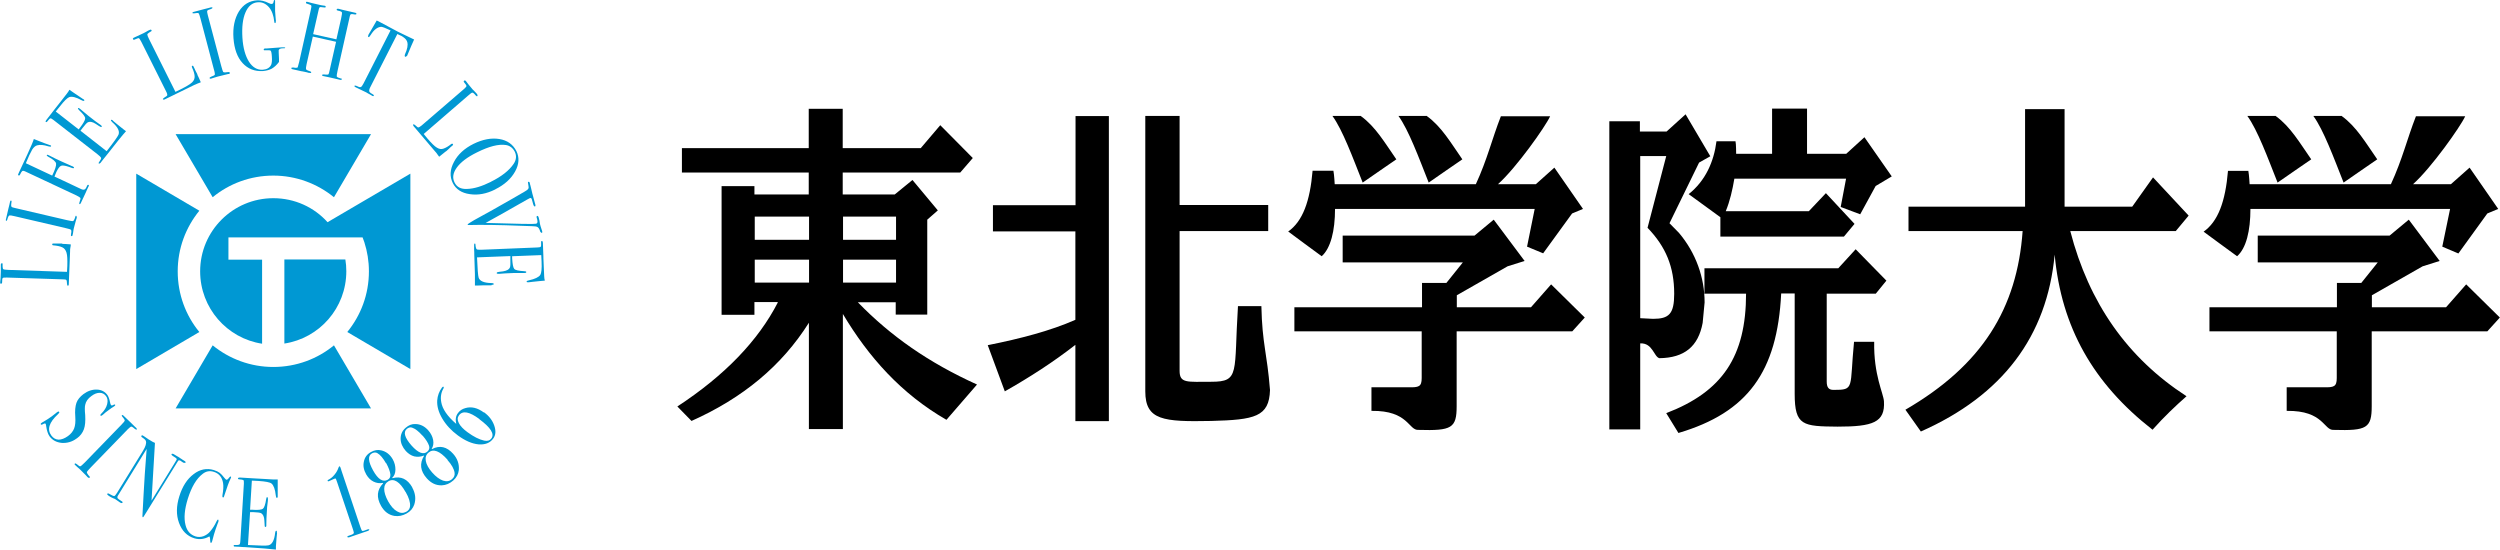
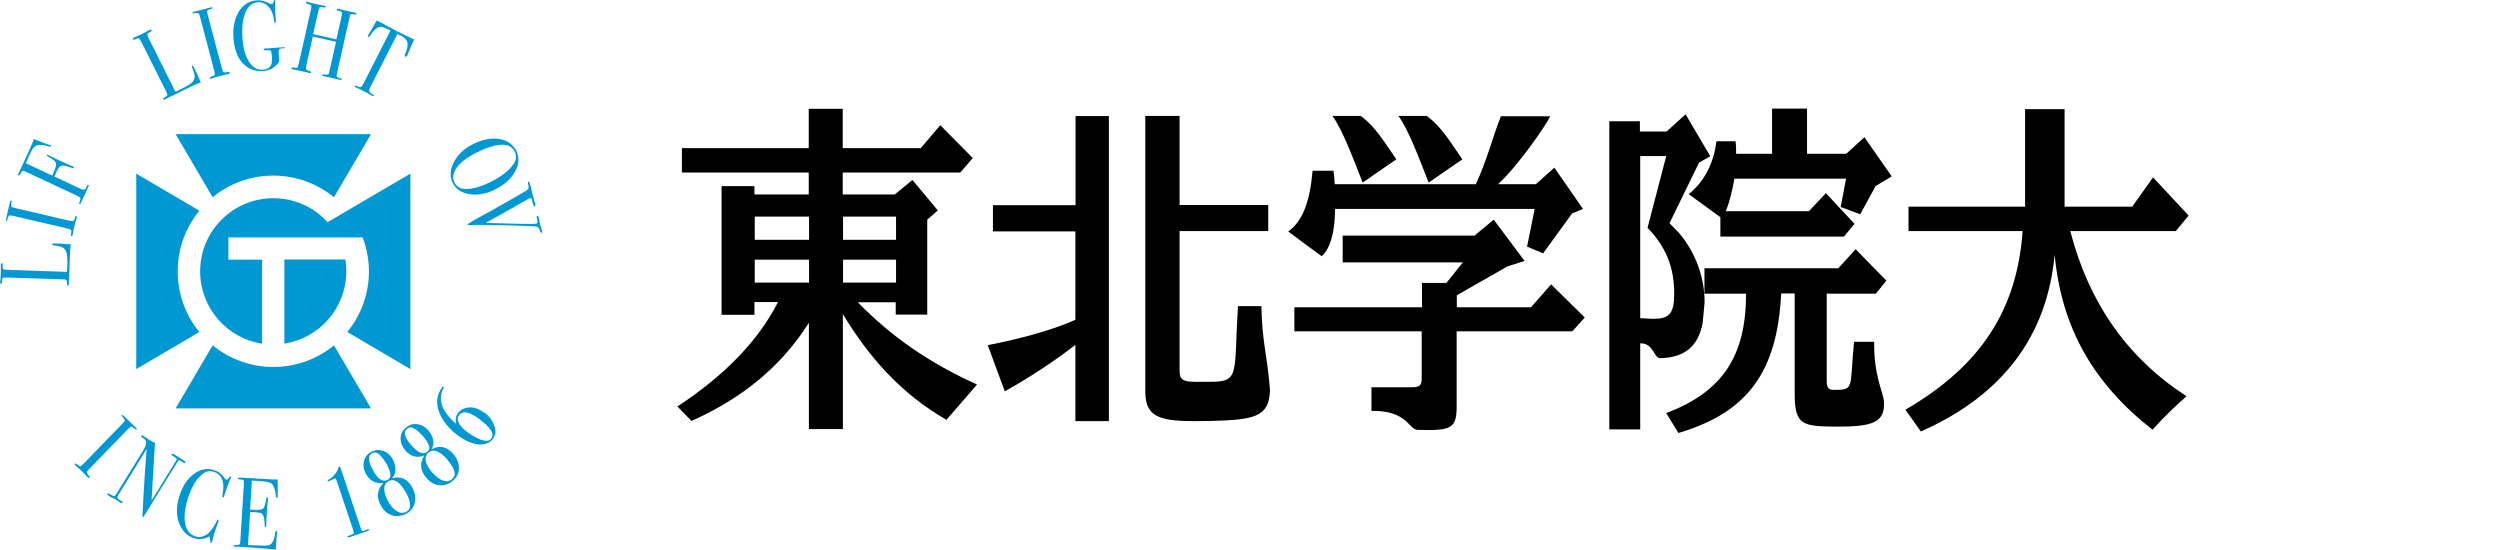
<svg xmlns="http://www.w3.org/2000/svg" id="b" viewBox="0 0 153.76 33.8">
  <defs>
    <style>.d,.e{stroke-width:0px;}.e{fill:#0098d3;}</style>
  </defs>
  <g id="c">
    <path class="d" d="m51.85,13.32h3.26v1.43h-3.26v-1.43Zm0,2.65h3.26v1.41h-3.26v-1.41Zm-5.43-2.65h3.34v1.43h-3.34v-1.43Zm1.42,5.28c-1.2,2.34-3.26,4.49-6.18,6.4l.87.89c3.16-1.41,5.55-3.39,7.22-6.04v6.54h2.09v-7.08c1.58,2.65,3.59,4.91,6.37,6.51l1.88-2.17c-2.98-1.35-5.31-2.98-7.33-5.06h2.33v.76h1.94v-5.84l.65-.57-1.56-1.87-1.09.89h-3.2v-1.35h7.23l.77-.89-2-2.02-1.2,1.41h-4.8v-2.42h-2.09v2.42h-7.8v1.5s7.8,0,7.8,0v1.35h-3.34v-.51h-2.02v7.91h2.02v-.78h1.42Zm-1.42-2.63h3.34v1.41h-3.34v-1.41Z" />
    <path class="d" d="m72.55,7.12v5.49h5.45s0,1.6,0,1.6h-5.45v8.6c0,.78.47.67,1.95.67,1.78,0,1.38-.54,1.64-4.65,0,0,1.44,0,1.44,0,.05,2.34.35,2.86.53,5.16-.05,1.65-.94,1.83-3.62,1.9-2.94.06-4.05-.04-4.05-1.82V7.13h2.11Zm-6.4,7.11h-5.08v-1.61h5.08v-5.48h2.05v18.76h-2.06v-4.69c-1.36,1.06-2.82,2-4.34,2.86l-1.05-2.84c2.05-.41,3.87-.89,5.39-1.56v-5.43Z" />
    <path class="d" d="m87.76,7.14c.9.65,1.47,1.64,2.18,2.66,0-.01-2.08,1.44-2.07,1.43-.61-1.54-1.23-3.23-1.86-4.1h1.76Zm-4.06,0c.9.65,1.47,1.64,2.18,2.66,0-.01-2.08,1.44-2.07,1.43-.61-1.54-1.23-3.23-1.86-4.1h1.75Zm3.76,11.76v-1.5h1.5s1.01-1.26,1.01-1.26h-7.39v-1.65h8.11l1.18-.98,1.9,2.54-1.05.33-3.12,1.78v.74h4.56l1.24-1.41,2.07,2.04-.77.85h-7.11v4.6c0,1.35-.3,1.52-2.34,1.46-.63.05-.6-1.2-2.9-1.17v-1.45h2.28c.63.01.81-.03.81-.57v-2.87h-7.83v-1.48h7.83Zm-5.45-8.4c.05.25.08.83.08.83h8.68c.71-1.54.99-2.77,1.54-4.18h3.03c-.29.64-2.09,3.18-3.21,4.18h2.33l1.14-1.02,1.76,2.54-.67.28-1.78,2.45-.99-.41.47-2.32h-12.28c0,1.35-.27,2.42-.82,2.91,0,0-2.06-1.51-2.06-1.52.89-.63,1.34-1.85,1.5-3.74h1.26Z" />
-     <path class="d" d="m144.03,7.14c.9.65,1.47,1.64,2.18,2.66,0-.01-2.08,1.44-2.07,1.43-.61-1.54-1.23-3.23-1.86-4.1h1.76Zm-4.06,0c.9.65,1.47,1.64,2.18,2.66,0-.01-2.08,1.44-2.07,1.43-.61-1.54-1.23-3.23-1.86-4.1h1.75Zm3.76,11.76v-1.5h1.5s1.01-1.26,1.01-1.26h-7.38v-1.65h8.11l1.18-.98,1.9,2.54-1.05.33-3.12,1.78v.74h4.56l1.24-1.41,2.07,2.04-.77.85h-7.11v4.6c0,1.35-.3,1.52-2.33,1.46-.63.05-.6-1.2-2.9-1.17v-1.45h2.27c.63.01.81-.03.81-.57v-2.87h-7.83v-1.48h7.83Zm-5.45-8.4c.05.25.08.83.08.83h8.69c.71-1.54.99-2.77,1.54-4.18h3.03c-.29.64-2.09,3.18-3.21,4.18h2.33l1.15-1.02,1.76,2.54-.67.28-1.78,2.46-.99-.42.48-2.32h-12.28c0,1.35-.26,2.42-.82,2.91,0,0-2.07-1.51-2.06-1.51.89-.63,1.34-1.85,1.5-3.74h1.26Z" />
    <path class="d" d="m106.78,9.47s0-.63-.04-.78h-1.17c-.16,1.26-.68,2.43-1.71,3.25,0,0,1.94,1.41,1.95,1.42v1.19h7.6l.65-.78-1.76-1.89-1.05,1.11h-5.11c.26-.63.41-1.3.53-2h6.87l-.33,1.74,1.2.45.95-1.74.99-.59-1.68-2.41-1.12,1.02h-2.41v-2.78h-2.15v2.78h-2.21Zm.61,8.58c0,3.88-1.46,6.04-4.91,7.36l.75,1.22c4.26-1.26,6.08-3.76,6.32-8.58h.83v6.17c0,1.97.51,2,2.64,2.02,2.17,0,2.93-.26,2.85-1.56-.03-.49-.64-1.62-.6-3.66h-1.24c-.28,2.87.06,2.96-1.26,2.96-.3,0-.42-.15-.42-.52v-5.4h3.02l.65-.8-1.89-1.93-1.07,1.17h-8.23v1.56s2.57,0,2.57,0Zm-8.39,8.36h1.88v-5.29c.77-.04.84.83,1.18.91,1.54-.02,2.39-.72,2.66-2.17l.12-1.26c0-1.52-.53-3.04-1.58-4.28l-.58-.59,1.82-3.73.69-.39-1.52-2.58-1.17,1.06h-1.64v-.63h-1.88v18.96Zm3.48-16.81l-1.15,4.41c1.13,1.17,1.64,2.41,1.64,4.06,0,1.24-.32,1.54-1.3,1.54l-.79-.04v-9.97h1.6Z" />
    <path class="d" d="m117.38,14.21v-1.5h7.17v-6h2.43v6h4.16l1.28-1.8,2.19,2.35-.79.95h-6.49c1.15,4.43,3.51,7.8,7.15,10.16-.67.59-1.38,1.26-2.09,2.06-3.65-2.85-5.61-6.3-6.02-10.77-.47,5.04-3.22,8.66-8.23,10.88l-.95-1.34c4.72-2.74,6.87-6.23,7.21-10.99h-7.02Z" />
    <path class="e" d="m3.83,15c.11,0,.28.01.52.03v.05s0,.07-.02.14-.02.16-.02.25l-.08,2.02c0,.06-.02.08-.06.08-.03,0-.05-.05-.05-.13,0-.12-.02-.2-.04-.22-.03-.03-.1-.04-.23-.04l-3.42-.11c-.15,0-.24,0-.26.03-.03.02-.04.11-.04.26,0,.06-.03.09-.07.09-.04,0-.05-.02-.05-.06v-.04c.02-.11.03-.32.04-.64,0-.03,0-.09,0-.17,0-.08,0-.15,0-.21v-.05c0-.06.03-.09.07-.09.02,0,.04.01.04.03,0,.02,0,.07,0,.17,0,.09.02.15.05.17.03.02.14.03.32.04l3.59.12c0-.09.01-.21.02-.37.01-.38,0-.65-.05-.81s-.13-.27-.26-.33c-.13-.06-.31-.1-.54-.12-.05,0-.08-.02-.08-.06,0-.04.03-.06.09-.05h.15s.03,0,.05,0c.03,0,.06,0,.09,0h.24Z" />
    <path class="e" d="m4.68,13.28s.05.03.04.07v.05s-.08.23-.18.64c-.02.08-.03.16-.04.24,0,.04-.02.11-.04.19,0,.04-.03.06-.07.05-.03,0-.04-.05-.02-.14.03-.13.02-.21,0-.24s-.14-.07-.33-.11l-3.13-.73c-.19-.05-.31-.06-.33-.05-.04.01-.09.09-.13.25-.02.06-.04.09-.06.08-.03,0-.04-.03-.03-.07l.15-.65s.03-.14.07-.28l.04-.18c.01-.05.03-.07.07-.06.03,0,.03.08,0,.22-.01.08,0,.13.02.16.03.03.11.05.24.08l3.17.74c.23.05.35.07.37.06.05-.02.1-.12.15-.29,0-.03.03-.05.06-.04Z" />
    <path class="e" d="m3.08,8.92c.05.02.07.05.06.08-.01.03-.07.03-.17,0-.28-.09-.51-.11-.69-.06-.11.03-.21.12-.3.26-.03.05-.09.17-.18.35-.06.14-.13.3-.21.49l1.62.76c.18-.37.26-.62.24-.74-.02-.12-.18-.26-.47-.41-.08-.05-.12-.08-.1-.11.01-.03.05-.03.1,0,.03.02.06.03.08.04.25.13.48.24.7.34.28.13.5.23.67.3.02,0,.04.01.07.03.04.02.06.05.05.07-.01.02-.03.03-.05.03-.02,0-.11-.03-.27-.09-.24-.08-.4-.1-.48-.06-.09.04-.18.17-.28.37-.05.11-.09.21-.12.29l.56.26,1.08.51c.11.05.19.05.25,0,.03-.03.07-.09.12-.21.02-.05.05-.06.08-.05.03.02.04.05,0,.11l-.02.04s-.05.1-.08.17c-.03.07-.05.11-.06.14l-.31.66c-.03.06-.05.08-.08.06-.03-.01-.02-.07.02-.18.04-.1.05-.17.03-.2-.02-.03-.1-.08-.24-.15l-3.18-1.49c-.07-.03-.12-.03-.15-.01-.03.02-.08.09-.14.22-.02.05-.05.06-.09.05-.03-.02-.04-.05-.01-.1l.03-.07s.06-.14.2-.43c.14-.29.25-.53.33-.71.23-.5.36-.81.39-.93.05.02.19.08.43.17.16.06.3.12.43.16.05.02.1.04.14.05Z" />
-     <path class="e" d="m6.95,7.43s.09.07.23.19c.14.12.28.23.41.33l.16.12c-.22.24-.61.73-1.19,1.47-.07.09-.14.18-.21.26-.07.09-.11.15-.14.18l-.03.04s-.07.06-.1.04c-.02-.01-.02-.03-.01-.05,0,0,.04-.06.1-.16.05-.07.06-.13.04-.16-.02-.04-.09-.1-.21-.2l-2.71-2.11c-.09-.07-.16-.11-.19-.1-.03,0-.1.07-.19.19-.03.04-.06.05-.09.03-.03-.02-.02-.06.03-.12l.51-.66s.13-.17.34-.43c.21-.27.35-.45.42-.54.06-.08.11-.15.15-.23.14.1.34.24.6.41l.22.15s.04.02.07.04c.03.03.04.05.02.07-.02.03-.08.02-.17-.03-.33-.18-.57-.24-.74-.19-.12.04-.32.23-.59.58l-.25.31,1.41,1.1.07-.09c.22-.29.33-.48.33-.59,0-.11-.13-.27-.37-.5-.06-.06-.09-.1-.07-.12.02-.03.06-.02.12.03s.14.11.25.21c.11.09.19.16.25.21.34.27.58.45.72.54.03.02.06.04.08.06.04.03.05.06.03.09-.01.02-.04.02-.07,0-.03-.01-.13-.07-.29-.18-.2-.13-.37-.16-.5-.09-.05.03-.16.14-.31.34l-.13.17,1.61,1.26c.44-.56.68-.9.73-1.02.08-.21-.04-.46-.38-.76-.07-.07-.1-.11-.08-.14.02-.03.06-.01.13.04Z" />
    <path class="e" d="m12.13,4.58c.05.09.12.25.22.48l-.05.02s-.06.03-.13.05c-.07.03-.15.06-.23.1l-1.82.89s-.08.02-.1-.01c-.01-.03.02-.06.09-.11.11-.06.17-.11.18-.15,0-.03-.01-.11-.07-.22l-1.53-3.06c-.07-.13-.12-.21-.15-.22-.03-.01-.12.02-.25.08-.06.03-.09.02-.11-.02-.02-.03,0-.06.03-.08l.04-.02c.1-.04.29-.13.58-.27.03-.01.08-.04.15-.08.07-.04.13-.08.18-.1l.05-.02c.05-.03.09-.02.11.02.01.02,0,.04,0,.05-.01.01-.06.04-.14.09-.08.05-.12.09-.12.13,0,.04.04.14.12.3l1.61,3.22c.08-.04.19-.09.33-.16.34-.17.57-.31.69-.42.12-.11.17-.24.16-.39-.01-.14-.06-.32-.16-.53-.02-.05-.02-.08.01-.1.04-.02.07,0,.09.06l.07.14s.01.02.02.05c.01.03.03.05.04.08l.11.21Z" />
    <path class="e" d="m14.13,4.49s0,.06-.04.06h-.05s-.24.06-.65.16c-.08.02-.16.05-.23.07-.04.01-.1.03-.19.06-.04.01-.07,0-.08-.04,0-.03.03-.06.11-.09.12-.04.19-.08.21-.11.01-.04,0-.16-.06-.35l-.82-3.11c-.05-.19-.09-.3-.11-.32-.03-.03-.12-.03-.28,0-.06.01-.1,0-.1-.02,0-.03,0-.05.04-.06l.64-.17s.14-.03.28-.07l.18-.05c.05-.01.08,0,.09.03,0,.03-.06.07-.2.11-.08.02-.12.06-.13.09,0,.04,0,.12.04.25l.83,3.14c.06.22.1.34.12.36.05.03.15.03.33,0,.03,0,.06,0,.07.04Z" />
    <path class="e" d="m17.54,2.92s-.01.05-.04.05h-.11c-.15,0-.23.05-.25.12,0,.05,0,.23.02.53v.19c-.14.19-.29.32-.44.41-.15.08-.33.13-.54.15-.51.03-.93-.13-1.26-.49-.33-.36-.51-.87-.56-1.53-.05-.66.07-1.21.33-1.64.27-.43.64-.66,1.13-.69.21-.01.45.04.71.17.08.04.14.06.19.05.06,0,.1-.06.11-.15.01-.06.03-.09.05-.09.03,0,.04.01.04.05,0,.01,0,.05,0,.13,0,.23,0,.4,0,.5l.03.4c.01.14.02.2.02.19,0,.1-.02.15-.05.15-.03,0-.05-.03-.05-.08-.04-.39-.15-.7-.34-.91s-.41-.31-.67-.29c-.34.02-.59.23-.76.62-.17.39-.23.91-.19,1.56.04.63.18,1.12.4,1.47.22.35.51.52.85.5.26-.02.43-.12.52-.31.04-.1.06-.27.04-.51-.01-.2-.04-.32-.07-.35-.03-.03-.14-.04-.32-.03-.05,0-.07,0-.09,0-.01,0-.02-.02-.02-.04,0-.04.03-.07.1-.07h.09s.22-.02.52-.04l.41-.03s.05,0,.07,0c.03,0,.04,0,.05,0,.06,0,.1.01.1.05Z" />
    <path class="e" d="m21.02,4.88s-.04.05-.1.03l-.65-.15s-.11-.02-.19-.04c-.08-.02-.15-.03-.19-.04-.06-.01-.09-.04-.08-.07,0-.03.09-.04.24-.02.08,0,.13,0,.15-.02.02-.02.05-.11.08-.27l.39-1.73-1.43-.32-.38,1.68c-.04.18-.05.29-.04.32.02.04.08.08.21.12.08.03.12.05.11.08,0,.04-.04.05-.11.03h-.04c-.08-.03-.16-.04-.24-.06-.08-.02-.13-.03-.15-.03-.04,0-.11-.02-.2-.04-.09-.02-.22-.05-.4-.09-.06-.01-.09-.04-.08-.07,0-.03.04-.04.11-.04.04,0,.09.01.13.02.07,0,.12,0,.15-.03.01-.02.04-.13.09-.33l.7-3.13c.04-.18.06-.28.05-.32,0-.03-.05-.06-.14-.09-.1-.03-.15-.05-.17-.06-.02,0-.02-.03-.02-.06,0-.03.03-.05.07-.04.01,0,.04.01.08.02.08.03.26.07.56.14.16.04.27.06.34.07.02,0,.05,0,.09.01.06.01.08.04.07.08,0,.04-.06.04-.17.02-.1-.02-.17-.02-.2,0s-.06.12-.09.28l-.31,1.37,1.43.32.29-1.28c.05-.21.06-.34.05-.38-.02-.04-.1-.08-.26-.11-.05-.01-.07-.03-.06-.07,0-.04.04-.05.09-.04h.02s.12.03.23.06c.11.03.2.04.26.06.19.04.32.07.39.09.07.02.11.02.13.03.07.01.1.04.09.08,0,.04-.08.04-.22.01-.04,0-.07-.01-.09,0-.03,0-.06.02-.07.05-.01.03-.04.12-.07.28l-.71,3.16c-.04.19-.06.3-.05.34.02.05.11.09.26.13.05,0,.07.02.06.06Z" />
    <path class="e" d="m25.01,3.45s-.05.06-.09.04-.04-.08,0-.18c.03-.07.05-.14.08-.2.05-.14.07-.27.07-.38,0-.15-.06-.28-.18-.38-.08-.07-.15-.11-.2-.14-.14-.06-.22-.1-.25-.12l-1.67,3.28c-.07.13-.08.23-.04.29.02.03.1.09.23.16.03.02.04.05.03.07-.02.03-.05.03-.09.01-.02-.01-.04-.02-.06-.04-.17-.1-.29-.16-.36-.2-.1-.05-.19-.09-.27-.13s-.2-.09-.33-.16c-.07-.03-.09-.07-.08-.09.02-.03.09-.02.21.04.09.05.16.05.21.02.03-.02.07-.09.14-.21l1.66-3.26c-.29-.14-.48-.21-.56-.22-.22,0-.45.16-.66.5-.06.1-.11.15-.14.13-.03-.02-.03-.06,0-.14.02-.04.04-.08.07-.12l.07-.12c.09-.16.22-.37.37-.64l.2.1.88.47c.1.06.26.14.49.25l.73.35c-.1.21-.23.52-.4.93,0,.01-.01.03-.02.04,0,.02,0,.03-.01.03Z" />
-     <path class="e" d="m27.42,9.31c-.08.07-.22.18-.41.33l-.03-.04s-.04-.05-.08-.11c-.04-.06-.09-.13-.16-.2l-1.31-1.54s-.04-.07-.01-.1c.02-.02.06,0,.13.06.09.09.15.13.18.13s.1-.04.2-.12l2.59-2.23c.11-.1.17-.16.17-.2,0-.03-.04-.11-.14-.22-.04-.05-.04-.08,0-.11.03-.02.05-.02.08,0l.03.03c.06.09.19.25.4.5.02.02.06.06.12.12.06.06.11.11.14.15l.03.04s.04.08.01.11c-.02.02-.04.02-.05,0-.02,0-.06-.05-.12-.12s-.12-.1-.15-.09c-.04,0-.12.07-.26.19l-2.72,2.35c.05.07.13.16.23.28.25.29.44.48.58.56.14.09.28.11.41.06.14-.05.3-.14.47-.28.04-.03.07-.04.1,0,.03.03.02.06-.03.1l-.12.1s-.02.02-.04.04c-.02.02-.04.04-.06.06l-.18.16Z" />
    <path class="e" d="m30.46,11.65c-.54.27-1.06.37-1.57.29-.5-.07-.85-.3-1.04-.68-.2-.4-.18-.83.07-1.3.24-.46.64-.83,1.2-1.11.57-.28,1.1-.38,1.59-.3.49.08.84.33,1.05.74.19.39.17.81-.08,1.26-.25.45-.65.81-1.21,1.09Zm-.27-.47c.67-.33,1.13-.7,1.4-1.1.17-.25.19-.5.07-.75-.12-.23-.3-.37-.54-.41-.45-.07-1.04.08-1.78.45-.59.29-1,.6-1.24.93-.24.33-.29.64-.14.93.14.28.39.41.77.39.42-.01.91-.16,1.47-.44Z" />
    <path class="e" d="m33.3,14.31s-.06-.02-.08-.08c-.04-.14-.09-.22-.15-.26-.06-.04-.18-.06-.37-.06l-.59-.02c-1.43-.06-2.52-.07-3.27-.05-.05,0-.08,0-.08-.03,0-.03.13-.11.4-.27.5-.28.88-.49,1.14-.63.28-.16.7-.4,1.25-.71l.74-.43c.1-.06.17-.11.2-.16.03-.05.03-.12.01-.2-.02-.1-.03-.17-.03-.19,0-.02.01-.04.04-.04.04,0,.06.02.08.08v.04c.02.06.05.16.08.3.03.14.05.24.07.3,0,.02.02.08.05.18.03.1.07.25.12.45l.02.07c.01.06,0,.09-.03.1-.04,0-.08-.04-.11-.15l-.08-.29c-.02-.07-.06-.09-.1-.08,0,0-.02,0-.05.02l-.15.08s-.55.31-1.55.88c-.17.1-.5.28-.99.55,1.97.06,3,.08,3.1.05.09-.02.11-.11.07-.26l-.04-.15s0-.06.04-.07c.04-.01.08.03.1.13,0,.02.02.07.04.16.01.09.02.16.03.2l.04.15.1.31c.01.06,0,.09-.03.1Z" />
-     <path class="e" d="m30.23,17.55s-.12,0-.3,0c-.18,0-.36,0-.52.01h-.2c.01-.31,0-.94-.04-1.88,0-.11,0-.23-.01-.34,0-.11,0-.19,0-.22v-.05c0-.06.01-.09.04-.09.02,0,.03,0,.04.03,0,0,0,.07.02.18.01.08.04.13.07.15.04.02.13.02.29.02l3.43-.14c.12,0,.19-.02.21-.05.02-.03.03-.12.02-.27,0-.05.01-.08.05-.08.03,0,.05.03.06.11l.03.83s0,.21.02.55c.01.34.02.56.03.68,0,.1.02.19.04.27-.17.01-.42.04-.72.07l-.26.03s-.05,0-.08,0c-.04,0-.06-.01-.06-.04,0-.04.05-.06.15-.08.36-.08.59-.19.69-.33.07-.11.1-.38.08-.82l-.02-.4-1.79.07v.12c.02.36.06.58.13.66.07.08.28.12.61.14.09,0,.13.02.13.05,0,.04-.03.06-.11.06s-.18,0-.32,0c-.14,0-.25,0-.32,0-.43.02-.73.03-.89.05-.04,0-.08,0-.1,0-.05,0-.08-.01-.08-.05,0-.02.02-.04.05-.05s.15-.03.34-.05c.24-.04.38-.12.43-.26.02-.06.03-.21.02-.46v-.22s-2.05.08-2.05.08c.03.71.06,1.13.1,1.25.07.21.33.32.78.33.1,0,.15.02.15.06,0,.03-.04.05-.13.05Z" />
    <path class="e" d="m29.76,25.35c.32.23.53.51.64.83.11.32.09.59-.07.8-.2.27-.5.38-.9.35-.4-.04-.82-.22-1.27-.55-.41-.3-.73-.65-.96-1.04-.23-.39-.33-.76-.31-1.11.02-.29.12-.56.29-.79.04-.05.07-.07.1-.05.02.02.02.05,0,.09-.15.25-.2.54-.14.86.07.41.37.86.92,1.33-.06-.27-.03-.49.11-.67.11-.15.26-.25.45-.3.37-.11.75-.02,1.14.27Zm-.28.42c-.61-.45-1.02-.53-1.25-.23-.1.14-.11.29-.01.48.09.18.27.37.53.56.38.28.72.45,1.03.52.2.04.34,0,.44-.13.21-.28-.04-.67-.74-1.19Z" />
    <path class="e" d="m27.87,27.91c.27.3.38.64.35,1-.03.25-.14.46-.34.64-.22.19-.45.29-.71.3-.35.01-.65-.13-.92-.43-.4-.45-.46-.91-.17-1.38l-.02-.02c-.19.08-.39.09-.58.05-.19-.05-.36-.16-.52-.33-.21-.24-.32-.49-.32-.76,0-.27.1-.49.31-.67.18-.16.38-.24.59-.23.31,0,.58.14.8.39.16.18.26.38.3.59.04.22,0,.4-.09.54l.02.02c.48-.25.91-.15,1.31.3Zm-1.89-1.12c-.24-.27-.45-.43-.64-.49-.11-.04-.22,0-.32.08-.23.2-.13.54.29,1.02.41.46.74.59.98.37.11-.1.14-.21.1-.35-.06-.18-.19-.39-.4-.63Zm1.55,1.49c-.49-.55-.88-.7-1.18-.44-.15.13-.2.3-.16.52.04.21.17.45.39.7.23.26.45.42.67.5.22.07.4.04.55-.09.13-.11.18-.24.16-.39-.03-.23-.18-.5-.44-.79Z" />
    <path class="e" d="m25.35,29.98c.2.35.24.71.13,1.05-.08.23-.23.42-.47.55-.25.14-.5.19-.76.15-.34-.06-.61-.26-.81-.61-.3-.53-.26-.99.12-1.39v-.03c-.22.04-.41.01-.59-.08-.18-.09-.32-.23-.44-.43-.16-.28-.21-.54-.15-.8.05-.26.2-.46.44-.59.21-.12.42-.15.63-.1.3.07.53.25.7.54.12.21.17.42.17.64,0,.22-.07.39-.2.51l.02.02c.52-.14.92.05,1.22.57Zm-1.61-1.49c-.18-.31-.35-.52-.53-.62-.1-.06-.21-.05-.33.01-.27.15-.24.5.07,1.06.3.54.6.73.89.57.13-.07.18-.18.17-.33-.02-.19-.11-.42-.26-.7Zm1.21,1.78c-.36-.64-.72-.87-1.06-.67-.17.1-.26.26-.26.47s.08.47.24.76c.17.3.35.51.55.62.2.12.38.12.56.03.15-.08.23-.2.24-.35.02-.23-.07-.52-.27-.87Z" />
    <path class="e" d="m22.72,32.56s-.02.06-.08.09l-.06.02-.18.06c-.12.04-.24.08-.35.12-.21.07-.35.12-.41.14-.06.02-.1.03-.14.05-.07.02-.12.02-.13-.01-.01-.03,0-.06.05-.07.07-.02.14-.05.22-.08.09-.04.14-.08.12-.14-.01-.06-.05-.18-.11-.36l-.91-2.71c-.04-.12-.07-.2-.08-.22-.01-.02-.04-.03-.08-.01-.02,0-.11.05-.29.13-.04.02-.06.03-.07.03-.04.01-.06,0-.07-.02-.01-.03,0-.05.04-.07.14-.07.27-.17.38-.31.12-.14.2-.29.25-.44.02-.05.04-.07.05-.08.02,0,.04,0,.06.05l.04.11s.02.07.03.1l1.16,3.46c.05.14.08.22.1.24.02.02.06.02.13,0l.11-.04.08-.03.07-.02s.07,0,.08.04Z" />
    <path class="e" d="m17.04,32.78s-.01.12-.03.3c-.02.18-.03.36-.04.52v.2c-.33-.04-.96-.09-1.9-.15-.11,0-.23-.01-.34-.02-.11,0-.19-.01-.22-.01h-.05c-.06,0-.09-.02-.09-.06,0-.02.01-.03.03-.04,0,0,.07,0,.19,0,.08,0,.14-.02.16-.06.02-.04.03-.13.04-.29l.21-3.43c0-.12,0-.19-.03-.21-.03-.02-.11-.04-.26-.05-.05,0-.08-.02-.07-.06,0-.03.04-.05.11-.05l.83.05s.21.01.55.03c.34.02.56.03.68.04.1,0,.19,0,.27,0,0,.17,0,.42,0,.73v.26s0,.05,0,.08c0,.04-.02.06-.05.06-.04,0-.06-.05-.07-.16-.04-.37-.13-.61-.26-.72-.1-.08-.37-.13-.81-.16l-.4-.02-.11,1.79h.12c.36.03.59,0,.67-.06.08-.06.15-.26.2-.59.01-.08.03-.13.06-.12.04,0,.05.04.05.11,0,.07-.01.18-.03.32-.02.14-.03.25-.03.32-.03.43-.04.73-.04.9,0,.04,0,.08,0,.1,0,.05-.02.08-.06.08-.02,0-.04-.02-.04-.05,0-.03-.01-.15-.02-.34-.01-.24-.08-.39-.21-.46-.06-.03-.21-.05-.45-.06h-.22s-.13,2.02-.13,2.02c.71.04,1.13.05,1.26.02.22-.05.36-.3.41-.75.01-.1.04-.15.07-.15.03,0,.05.05.04.13Z" />
    <path class="e" d="m13.44,32.07s-.02.04-.06.15c-.08.22-.16.44-.22.65,0,.02-.02.07-.04.15-.02.07-.04.16-.07.26l-.02.05c-.02.05-.04.07-.06.06-.02,0-.04-.04-.04-.11,0-.14-.02-.24-.05-.29-.3.17-.61.21-.92.12-.46-.14-.77-.46-.95-.95-.18-.49-.17-1.04.02-1.64.19-.61.48-1.06.88-1.36.39-.3.81-.38,1.24-.25.16.05.28.11.36.17.08.06.18.17.29.31.05.07.1.11.13.12.03,0,.06-.01.11-.07.07-.1.12-.14.15-.13.02,0,.03.03.02.06,0,.02-.02.04-.03.07-.09.18-.22.52-.38,1.03-.02.07-.04.12-.05.12-.01,0-.03.01-.04,0-.03,0-.04-.05-.03-.13.06-.32.07-.57.04-.75-.06-.36-.25-.59-.57-.69-.25-.08-.48-.04-.69.13-.38.29-.68.8-.91,1.53-.2.65-.25,1.18-.14,1.61.09.37.3.6.61.7.16.05.32.05.49-.01.16-.06.31-.16.43-.31.14-.17.27-.37.37-.59.04-.09.08-.13.1-.12.03,0,.04.04.02.1Z" />
    <path class="e" d="m11.38,28.46s-.07.03-.13-.02l-.09-.06-.07-.05s-.08-.03-.1-.02c-.02.01-.06.07-.12.17l-1.84,2.98c-.11.18-.18.29-.2.32-.02.03-.04.04-.05.03-.02-.01-.02-.04-.02-.09l.07-1.3c.04-.76.1-1.69.19-2.81l-1.79,2.91s-.02.09,0,.12c.03.04.12.1.27.2.04.02.05.05.03.08-.02.03-.07.03-.14-.01-.02-.02-.1-.07-.23-.16-.04-.03-.08-.06-.13-.08,0,0-.02,0-.08-.03-.06-.02-.14-.07-.24-.13l-.04-.03c-.06-.04-.09-.07-.07-.11.02-.03.06-.03.11,0,.17.1.27.14.31.14.04,0,.1-.07.18-.2l1.58-2.56c.18-.29.24-.5.19-.63-.02-.06-.09-.13-.2-.2-.07-.04-.1-.08-.07-.12.02-.03.05-.04.09-.01.06.03.12.08.21.14.08.06.12.09.13.09,0,0,.05.03.12.07.09.06.18.11.28.15l-.21,3.55,1.42-2.31c.07-.11.1-.17.12-.2.01-.02.01-.05,0-.07-.01-.02-.07-.07-.19-.14-.1-.06-.14-.11-.12-.14.02-.03.07-.03.13,0l.15.09s.07.05.12.07c.04.03.07.04.08.05,0,0,.03.02.07.05.04.03.09.05.12.08l.13.08c.06.04.08.07.06.11Z" />
    <path class="e" d="m5.51,29.38s-.05.02-.08,0l-.04-.03s-.16-.18-.46-.47c-.06-.06-.12-.11-.18-.16-.03-.03-.08-.07-.14-.13-.03-.03-.03-.06,0-.08.02-.02.07,0,.13.05.1.09.16.13.2.12s.13-.09.27-.23l2.24-2.31c.14-.14.21-.23.22-.26.01-.04-.03-.12-.14-.24-.04-.05-.05-.08-.04-.1.02-.02.05-.02.08,0l.48.46s.1.1.2.2l.14.13s.04.07.02.09c-.02.02-.09-.01-.2-.11-.06-.05-.11-.08-.15-.07-.04.01-.1.07-.2.16l-2.27,2.34c-.16.17-.24.26-.25.29,0,.06.05.15.17.28.03.02.03.05,0,.07Z" />
-     <path class="e" d="m4.71,26.97c-.28.21-.59.29-.91.27-.32-.03-.57-.16-.75-.4-.1-.14-.17-.35-.21-.63,0-.07-.02-.12-.04-.15-.02-.03-.08-.02-.18.04-.05.03-.08.03-.11,0-.02-.03,0-.05.03-.08.03-.02.05-.03.06-.04.22-.12.41-.25.58-.37.03-.02.12-.09.27-.21.02-.02.04-.04.08-.06.05-.04.09-.04.11,0,.02.03,0,.07-.08.14-.54.5-.68.93-.4,1.31.12.16.26.24.44.25.18,0,.37-.07.58-.22.18-.13.31-.29.38-.47.07-.18.09-.42.07-.72-.03-.36,0-.64.07-.85.07-.2.22-.38.43-.54.27-.2.55-.29.83-.28.28.01.5.13.65.34.06.09.12.24.16.45.01.07.03.12.05.15.02.03.04.04.06.04.02,0,.06-.02.12-.05.04-.02.06-.02.08,0,.02.03,0,.05-.03.08-.03.02-.05.03-.06.04-.08.05-.18.11-.29.2-.16.11-.28.21-.36.29l-.08.06s-.06.03-.08,0c-.02-.03,0-.08.07-.14.17-.17.29-.36.34-.56.05-.2.03-.37-.07-.5-.1-.13-.22-.2-.39-.2-.16,0-.33.06-.51.2-.21.15-.34.33-.38.54-.03.12-.03.33,0,.63.02.36,0,.65-.08.87-.08.22-.22.41-.43.56Z" />
    <path class="e" d="m21.24,15.96h-3.75v5.17c2.16-.33,3.81-2.19,3.81-4.45,0-.25-.02-.49-.06-.73Z" />
    <path class="e" d="m20.14,13.66c-.82-.91-2.01-1.47-3.33-1.47-2.48,0-4.5,2.01-4.5,4.5,0,2.25,1.65,4.12,3.81,4.45v-5.17h-2.07v-1.37h8.25c.04.1.07.2.11.3,0,0,0,0,0,0,.18.56.28,1.16.28,1.79,0,1.42-.5,2.71-1.33,3.73l3.88,2.28v-12.02h0s-5.1,2.99-5.1,2.99Z" />
    <path class="e" d="m16.81,22.57c-1.41,0-2.71-.5-3.73-1.33l-2.28,3.88h12.02l-2.28-3.88c-1.01.83-2.31,1.33-3.73,1.33Z" />
    <path class="e" d="m16.81,10.8c1.41,0,2.71.5,3.73,1.33l2.28-3.88h-12.02l2.28,3.88c1.01-.83,2.31-1.33,3.73-1.33Z" />
    <path class="e" d="m10.93,16.69c0-1.42.5-2.71,1.33-3.73l-3.88-2.28v12.02l3.88-2.28c-.83-1.01-1.33-2.31-1.33-3.73Z" />
  </g>
</svg>